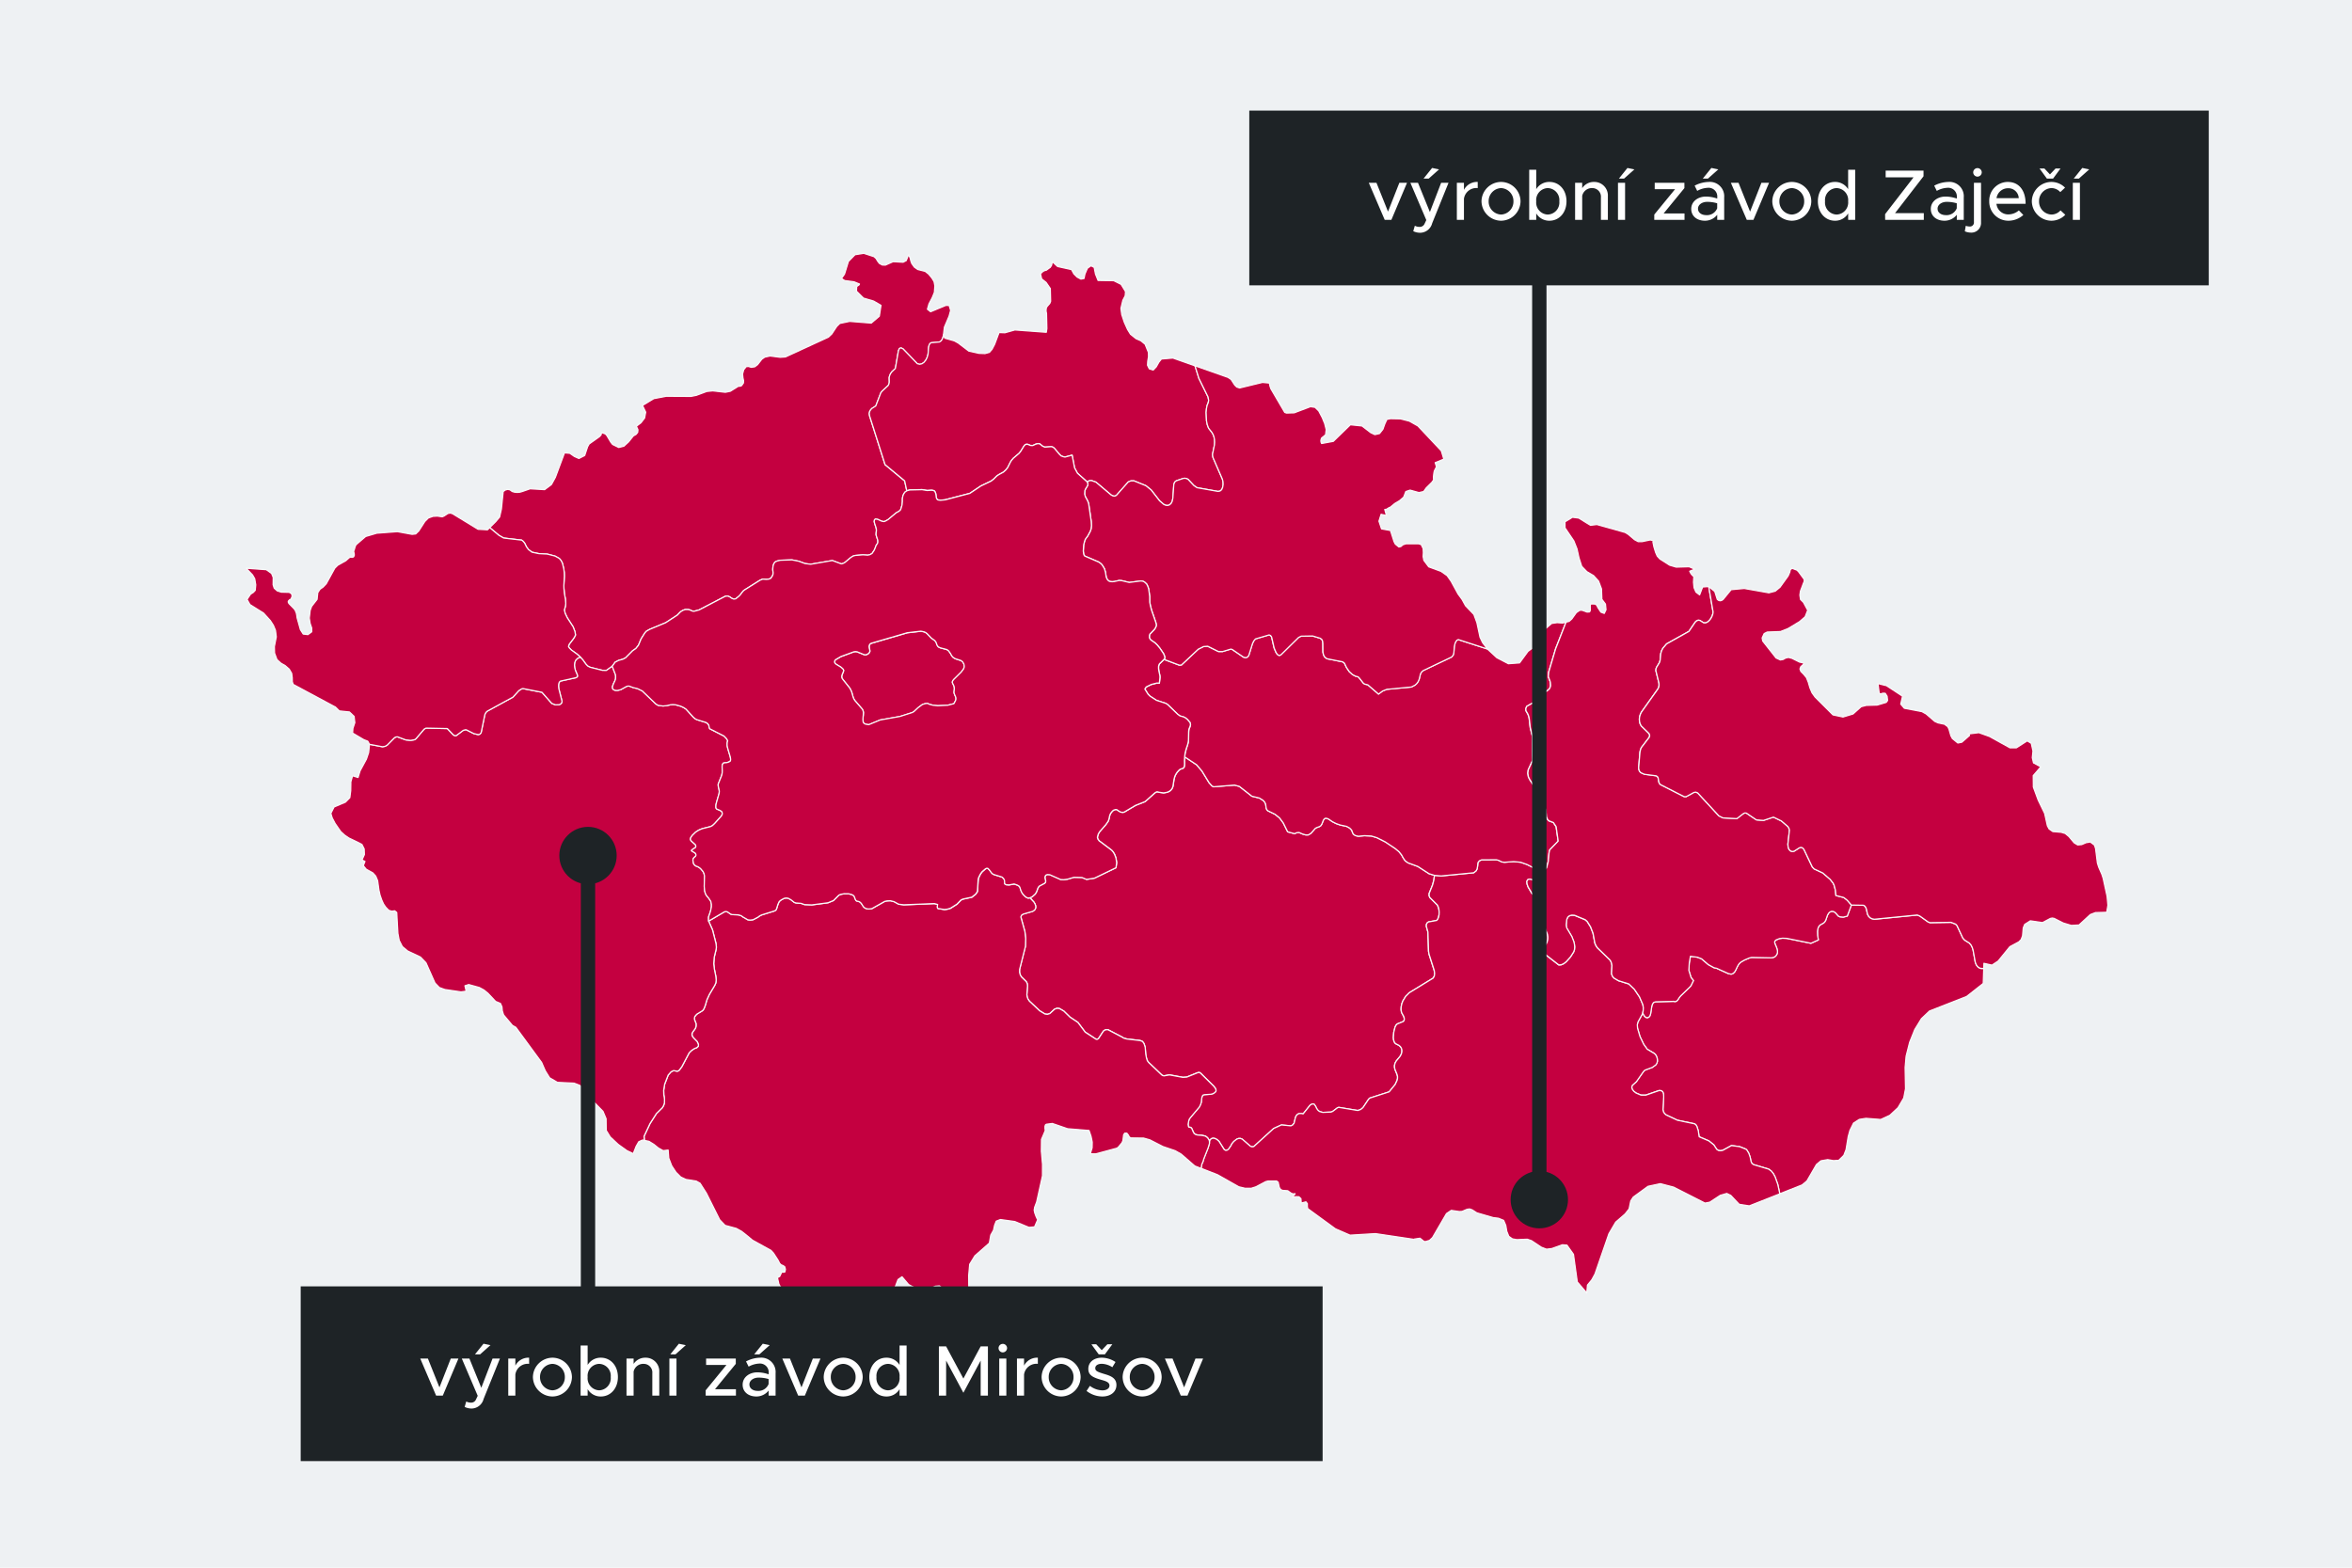
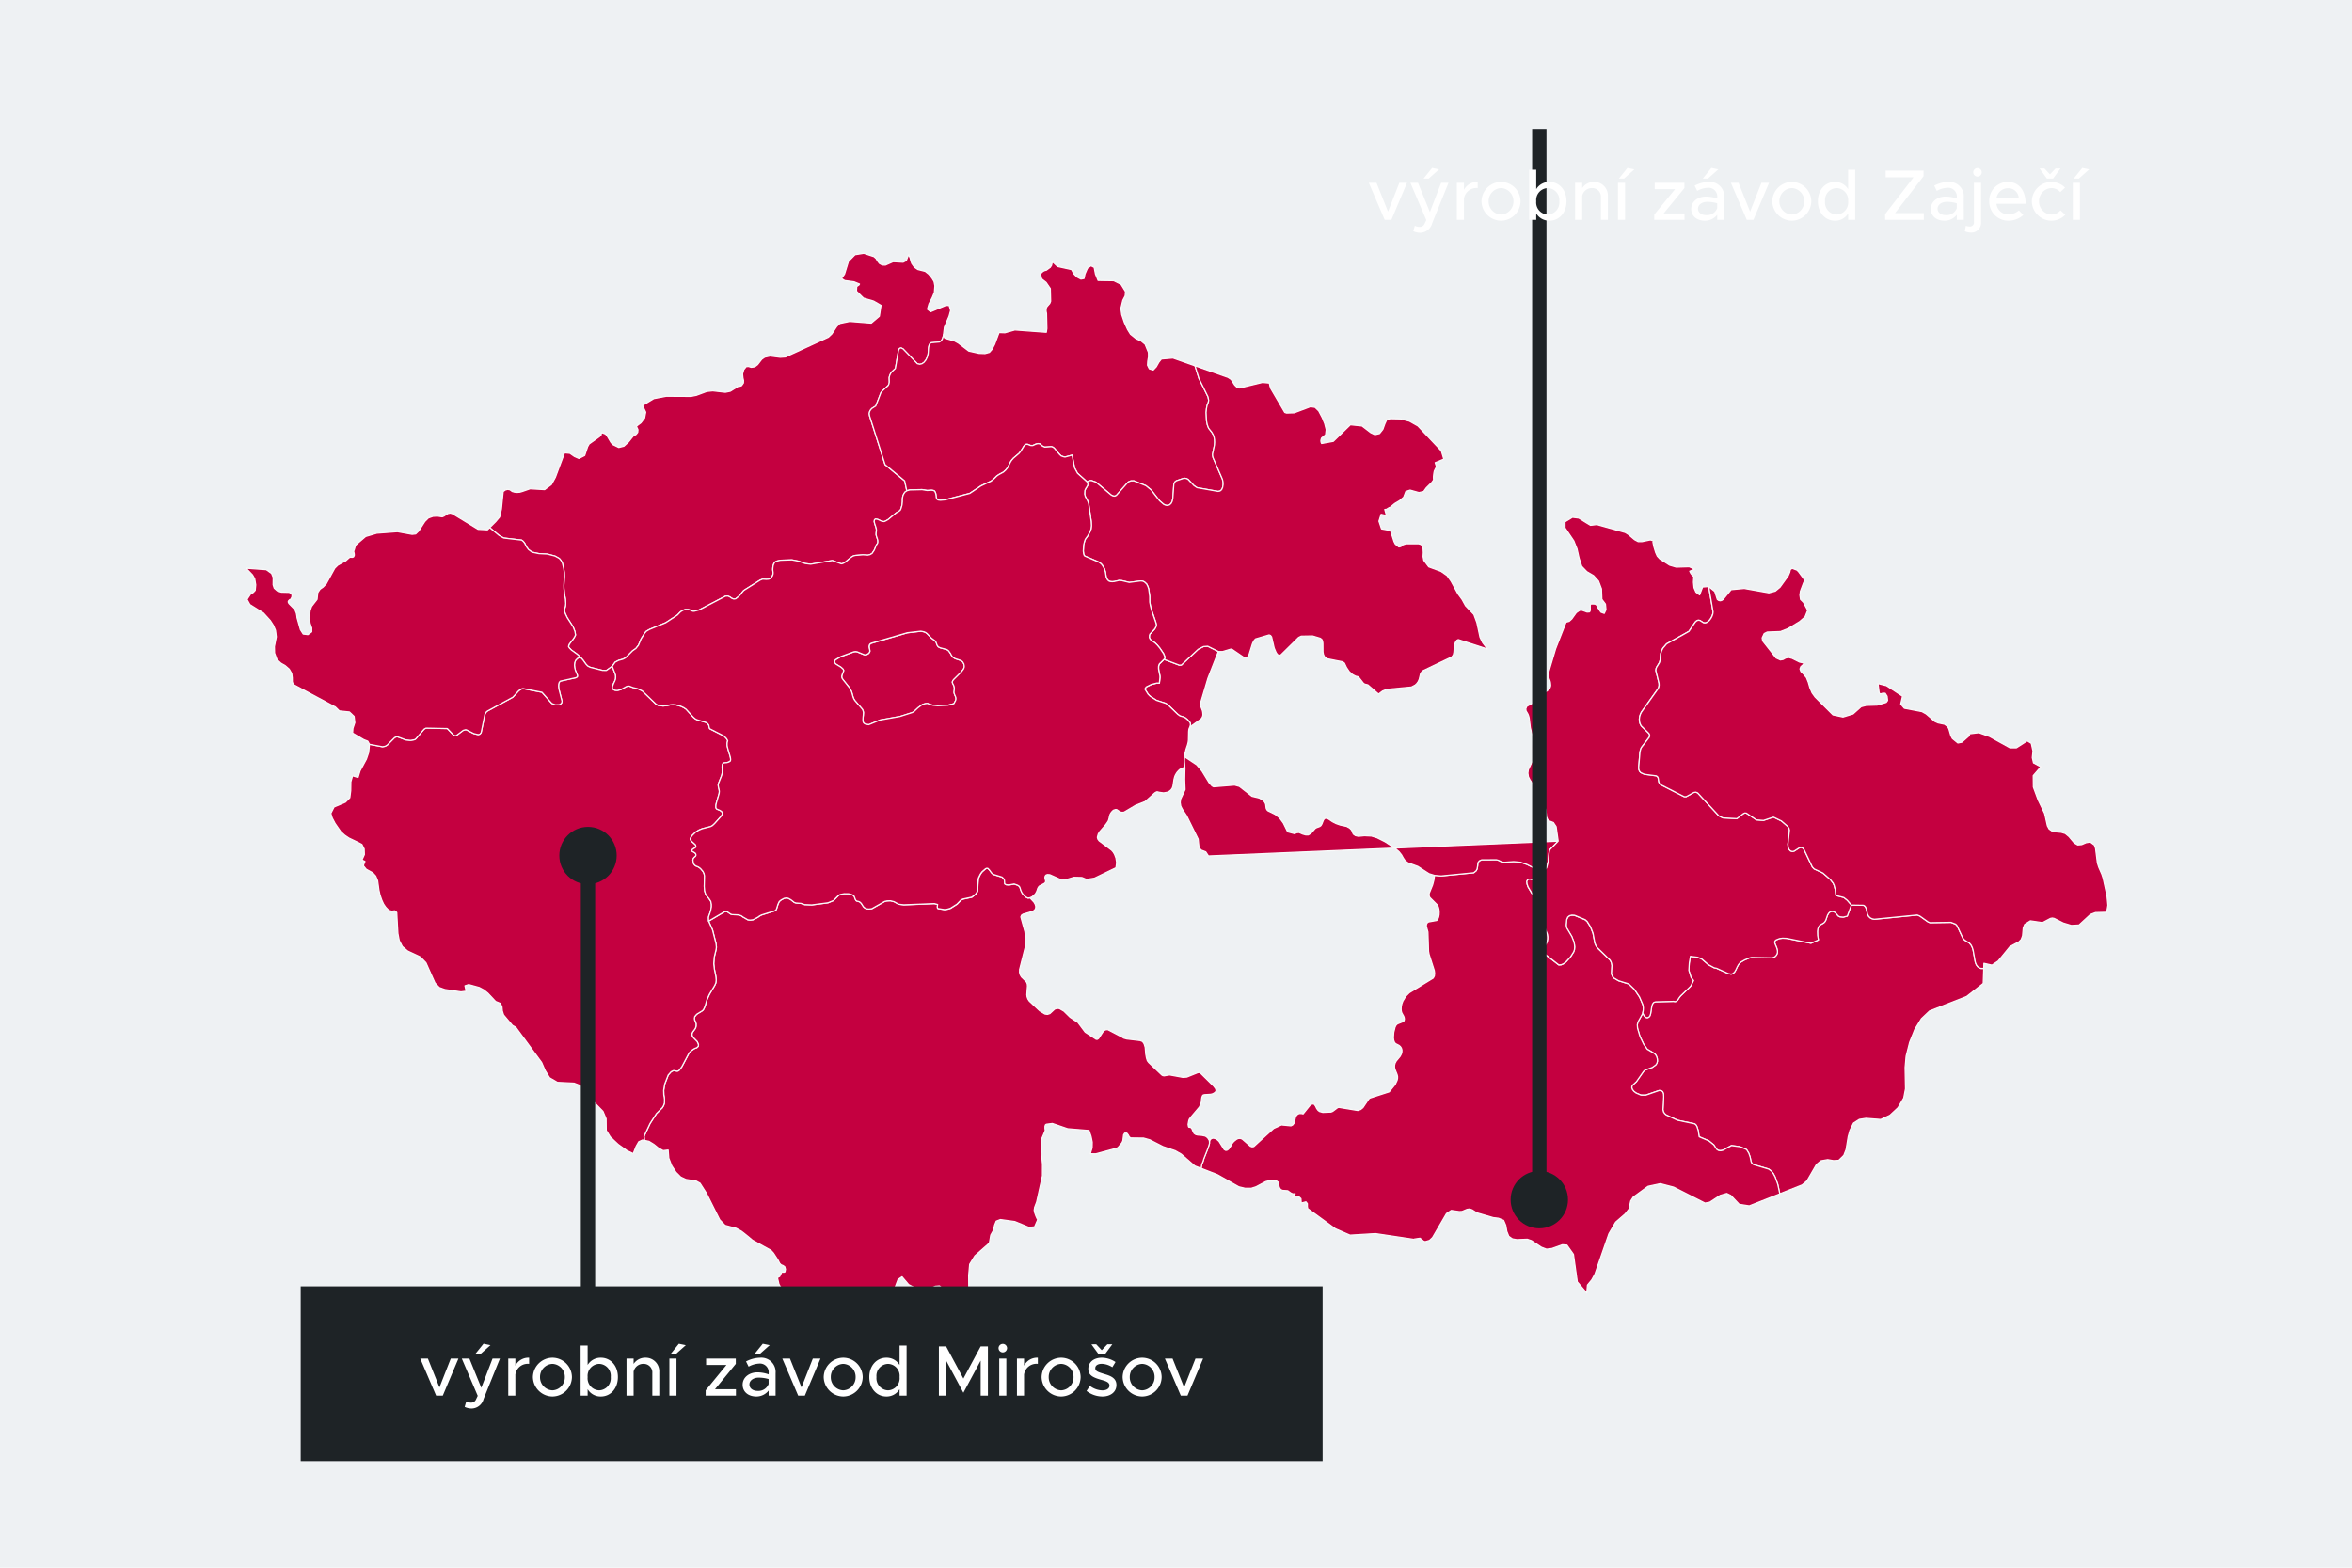
<svg xmlns="http://www.w3.org/2000/svg" width="492" height="328" viewBox="0 0 492 328">
  <g id="Group_2591" data-name="Group 2591" transform="translate(-237 -352)">
    <rect id="Rectangle_406" data-name="Rectangle 406" width="492" height="328" transform="translate(237 352)" fill="#eef1f3" />
    <g id="Group_2587" data-name="Group 2587" transform="translate(74.033 218.267)">
      <path id="Zlín" d="M482.855,292.1l8.981-.89.54.222,1.735,1.235.39.144,4.375-.07.99.379.288.32,1.2,2.576.387.438.99.629.357.413.25.5.172.565.458,2.531.208.534.278.373.319.242.329.137.636.015-.106,3.127-1.358,1.067-2.13,1.673-7.75,3.03-1.7,1.61-1.387,2.261-1.078,2.688-.732,2.892-.208,2.362.01.53.074,3.931L489,329.492l-1.2,2.03-1.7,1.585-1.911.881-3.09-.241-1.393.218-1.208.781-.762,1.533-.357,1.3-.447,2.715-.47,1.2-1.06,1.037-1.1.063-1.214-.208-1.417.245-.929.774-1.988,3.431-1.018.846-4.676,1.846-.427-1.977L462.083,346l-.377-.7-.448-.554-.547-.388-3.121-.929-.37-.267-.175-.388-.18-.909-.286-.817-.377-.632-.218-.218-1.324-.532-1.7-.229-1.83.994-.451.086-.425-.047-.372-.221-.623-.955-1.03-.833-2.04-.867-.182-1.265-.3-.922-.219-.341-.275-.187-3.564-.741-2.369-1.112-.315-.28-.232-.338-.114-.465.152-2.729-.038-.6-.159-.439-.327-.222-.433-.029-2.807.966-1-.013-1.054-.456-.435-.344-.306-.39-.127-.414.1-.414.878-.793,1.492-2.139.28-.271,1.56-.58.719-.515.238-.352.116-.428-.035-.513-.151-.482-.2-.35-.243-.252-1.511-.9-.736-1.03-.782-1.635-.509-1.729-.052-.739.135-.571.947-1.708.056-.194.058.142.255.458.185.214.223.15.256.046.289-.1.242-.281.146-.433.253-1.624.157-.456.259-.316.4-.118,3.752-.092.233.046.187-.014.258-.128.189-.21.276-.434.313-.4,1.968-1.9.2-.249.515-1.064-.5-.624-.464-1.511.09-1.513.238-1.422,1.081.141.359.042.887.334,1.42,1.219,1.217.665.509.1,2.473,1.118.592.117.341-.119.357-.315.286-.49.267-.589.277-.494.24-.3.295-.244.751-.428.993-.412.447-.112,4.1.083.411-.062.351-.144.251-.249.187-.27.116-.366v-.394l-.143-.567-.376-.894-.082-.357.106-.259.215-.183.7-.277.652-.085.876.037,5.06,1.027,1.55-.692-.162-.956-.02-.866.058-.436.124-.4.181-.3.21-.195.714-.4.231-.226.211-.351.37-1.069.238-.4.275-.258.3-.126.306,0,.3.116.29.225.54.628.332.171.711.068.838-.209.863-2.328,2.539.042.23.136.2.242.161.375.239,1.1.227.441.319.323.4.211Z" transform="translate(72.199 33.969)" fill="#c40040" stroke="#f9f9f9" stroke-linecap="round" stroke-linejoin="round" stroke-width="0.25" fill-rule="evenodd" />
-       <path id="Vysočina" d="M376.529,272.1l4.39-.355,1.007.278,2.627,2.059,1.544.368.8.5.309.345.207.408.124.9.14.307.221.221,1.491.729.939.751.788,1.066.907,1.844,1.458.39.413-.209.5-.046.785.34.634.177.537-.007.562-.354.887-1.011.277-.154.643-.234.267-.2.206-.35.276-.718.134-.23.242-.221.348,0,.392.162.807.552.777.393.857.3,1.325.283.643.354.41.417.169.456.187.393.429.308.628.143,1.241-.122,1.482.07,1.164.351,1.7.856,2.164,1.44.75.634.518.648.366.661.4.586.616.441,2.027.741,2.36,1.527,1.125.346-.128.984-.27,1.028-.716,1.771-.01.464.148.386,1.584,1.58.2.43.125.511.048.551-.025.547-.1.5-.165.41-.229.278-1.724.31-.263.2-.158.3-.023.413.334,1.186.129,4.039.115.637,1.085,3.4.071.61-.062.532-.229.431-5.024,3.077-.726.735-.6.983-.213.566-.128.6-.034.549.044.424.1.331.406.745.095.27.037.331-.066.3-.177.19-1.215.486-.278.266-.208.41-.267,1.08-.084,1.11.058.5.142.425.238.324.718.366.3.25.213.319.114.378,0,.424-.121.459-.257.482-.806.974-.242.454-.11.43-.005.411.077.4.463,1.131.1.385,0,.409-.094.424-.4.863-1.257,1.544-4.052,1.307-.235.213-1.191,1.78-.48.392-.6.21-3.972-.655-.257.068-1.025.772-.357.145-1.726.072-.69-.194-.3-.24-.277-.372-.253-.529-.3-.4-.381-.036-.426.235-1.487,1.85-.239-.072-.543-.01-.3.114-.281.246-.224.416-.292,1.233-.283.378-.373.193-2-.193-1.62.741-4.166,3.791-.357.049-.335-.113-1.729-1.506-.4-.146-.391.023-.365.146-.6.478-.4.486-.182.381-.466.689-.3.248-.327.07L378.75,348l-1.087-1.724-.421-.369-.42-.219-.392-.066-.34.089-.263.243-.162.4-.053-.31-.286-.451-.259-.25-.276-.176-.673-.146-.911-.072-.4-.091-.357-.248-.215-.391-.249-.6-.178-.215-.2-.082h-.181l-.108-.039-.077-.222-.047-.359.124-.7.108-.341.244-.349,1.874-2.22.286-.586.125-.429.062-.63.063-.386.134-.352.152-.15.3-.057,1.272-.082.392-.1.295-.156.242-.187.151-.209.01-.237-.108-.314-.366-.486-2.736-2.706-.214-.145-.2-.013-.242.054-2.235.9-.821.059-2.717-.5-.259.012-.964.173-.268-.055-.214-.123-2.735-2.607-.286-.378-.187-.6-.143-.783-.116-1.434-.232-.745-.321-.458-.495-.2-2.8-.328-.655-.182-.241-.16-3.027-1.588-.358-.021-.32.1-.29.207-1.007,1.537-.245.173-.251.011-2.313-1.511-1.519-2.027-1.655-1.105-1.288-1.263-.928-.539-.5-.048-.5.176-.99.918-.514.168-.528-.073-1.092-.666-2.161-2.024-.3-.459-.164-.444-.061-.437.134-1.822-.038-.426-.107-.309-.162-.232-.953-.928-.252-.426-.148-.542.013-.624,1.216-4.807.047-1.629-.154-1.444-.858-3.1.145-.351.332-.226,2.036-.592.4-.3.205-.395,0-.418-.144-.418-.238-.4-.82-.879.464-.2.673-.606.249-.433.161-.411.09-.3.187-.335.161-.175,1.107-.589.161-.19.053-.244-.124-.518-.037-.212.026-.234.1-.2.161-.151.268-.068.476.034,2.268,1.007.634.032.788-.1,1.358-.4,1.673.041.954.4,1.644-.258,4.514-2.181.143-1.075-.152-.972-.294-.774-.295-.485-.325-.37-2.6-1.949-.267-.364-.1-.386.169-.642.277-.49L354,280.027l.482-.69.143-.357.089-.356.072-.388.125-.377.187-.313.244-.3.24-.219.072-.037.392-.124.178.01.134.046.214.166.5.3.313.065.268,0,.205-.055,2.36-1.4,2-.79,2.054-1.832.348-.2.218,0,.313.087.947.134.776-.141.491-.239.33-.3.215-.332.137-.373.22-1.43.092-.374.117-.36.1-.212.178-.312.206-.3.428-.455.187-.129.6-.217.215-.242.08-.45-.018-.942.044-.738,2.494,1.657,1.109,1.312,1.485,2.428.61.679Z" transform="translate(40.299 26.244)" fill="#c40040" stroke="#f9f9f9" stroke-linecap="round" stroke-linejoin="round" stroke-width="0.25" fill-rule="evenodd" />
      <path id="Ústí_nad_Labem" data-name="Ústí nad Labem" d="M335.489,189.2l1.613-.717,2.09.118.655-.341.5-1.266.333.776.125.551.2.549.542.75.714.5,1.554.393.708.558.7.846.44.723.179.893-.107,1.375-.447,1.1-.691,1.313-.315,1.114.661.524,3.185-1.327.7.014.309,1.034-.333,1.213-.976,2.3-.2,1.632-.034.243-.159.532-.152.285-.211.249-.281.176-1.738.151-.237.181-.178.311-.111.47-.108,1.41-.189.684-.291.588-.371.459-.431.3-.473.107-.492-.117-3.007-3.122-.4-.185-.321.1-.219.445-.648,3.759-.729.682-.252.351-.2.406-.118.455.03.962-.078.387-.158.322-1.3,1.214-.242.328-1.054,2.742-.81.511-.266.288-.2.352-.089.415.068.479,3.24,10.211,4.1,3.4.445,2.077-.392.276-.214.322-.17.351-.081.311-.062.414v.554l-.072.737-.2.7-.09.227-.089.18-.366.271-.468.249-1.678,1.4-.5.294-.339.145-.3-.028-.3-.081-.762-.349-.464-.084-.214.178-.055.359.081.364.267.8.09.346.026.354-.062.579-.009.309.071.292.214.642.081.3v.336l-.053.219-.277.416-.1.209-.124.378-.2.453-.456.685-.454.25-.447.1-1.013-.069-1.625.135-.447.131-.482.314-1.244,1.042-.419.205-.295.07-1.878-.7-4.539.778-1.16-.145-1.352-.492-1.41-.278-2.406.079-.7.164-.447.21-.241.386L312,252.1l-.063.5-.011.382.075.574-.018.3-.116.336-.343.531-.445.182-.482.047-.777-.052-.545.219-3.413,2.146-.348.4-.361.494-.33.342-.643.51-.4.065-.438-.163-.375-.279-.464-.2-.491.043-5.489,2.866-1.012.27h-.286l-.24-.079-.357-.177-.358-.093-.634-.009-.491.162-.419.256-.2.168-.539.567-2.464,1.611-3.37,1.4-.672.386-.321.362-.768,1.224-.553,1.331-.554.7-.669.455-1.477,1.485-.571.293-.893.246-.726.376-.6.858-1.224.877-.8-.007-2.589-.652-.528-.266-.366-.393-.628-.872-.535-.6-.671-.613-1.207-.867-.429-.441-.178-.283.1-.362.108-.2.834-1.089.232-.376.2-.4-.125-.734-.383-.985-1.217-1.883-.438-.912-.178-.726.134-.421.108-.444.053-.475-.071-.93-.206-1.15-.1-1.062-.018-.6.106-1.954-.018-.766-.1-.779-.286-1.193-.295-.583-.366-.426-.887-.488-1.625-.419L263,249.565l-1.438-.3-.733-.547-.42-.56-.377-.772-.295-.381-.348-.268-3.762-.439-.982-.561-1.932-1.616,1.256-1.241.816-.967.375-1.65.375-3.69.476-.332.482-.117.476.1.446.337.506.15.536.047.542-.042.524-.145h.006l.012-.009,1.625-.561,3.036.178,1.417-1.062.828-1.5,1.917-5.139,1.119.1.935.656.958.426,1.208-.619.613-1.838.321-.577,2.161-1.538.345-.375.036-.328.161-.113.7.258.31.352.81,1.365.381.478,1.286.633,1.072-.267.976-.891,1-1.252.571-.324.345-.427.054-.549-.333-.727.958-.728.768-1,.226-1.226-.667-1.4,2.357-1.429,2.613-.494,5.173.028,1.11-.221,2.191-.813,1.244-.127,2.643.3,1.036-.211,1.667-1.044.351-.009.333-.118.393-.564.03-.48-.137-.64-.072-.772.244-.885.53-.654.488-.019.559.17.726-.108.589-.443.881-1.13.619-.443,1.125-.245,2.107.273,1.107-.075,8.977-4.132.7-.66,1.053-1.594.625-.618,2.072-.434,4.518.359,1.69-1.439.345-2.275-1.536-.892-2.125-.628-1.47-1.46.054-.959.488-.34.089-.184-1.149-.468-1.946-.255L326.3,192l.643-.931.81-2.635,1.381-1.41,1.833-.291,2.143.7.435.4.3.509.375.5.625.341Z" transform="translate(12.69 0)" fill="#c40040" stroke="#f9f9f9" stroke-linecap="round" stroke-linejoin="round" stroke-width="0.25" fill-rule="evenodd" />
      <path id="South_Moravia" data-name="South Moravia" d="M436.154,284.327l-.232,1.08-.271.67-.311.342-.351.1-1.83-.439-.409.131-.161.353.048.517.218.623.782,1.327,2.458,2.45.137.285,0,.242-.153.189-.648.32-.125.365.03.5.149.6,1.43,3.662.073.5-.005.479-.089.456-.177.432-.272.409-.373.385-.253.4.046.43.281.453,3.132,2.437.492-.023.511-.227.509-.383.929-1.031.671-1.054.171-.5.044-.545-.058-.568-.137-.568-.407-1.043-1.05-1.76-.086-.308-.038-.378.1-1.06.214-.532.371-.31.489-.123.567.029,2.248.935.409.366.7,1.12.514,1.34.387,2.065.195.452.289.475L450,302.99l.192.323.139.381.076.447-.087,1.728.176.492.328.4.959.563,2.154.672,1.172,1.132,1.081,1.611.686,1.6.1.642-.023.5-.063.415-.045.157-.056.194-.947,1.708-.135.571.052.739.509,1.729.782,1.635.736,1.03,1.511.9.243.252.2.35.151.482.035.513-.116.428-.238.352-.719.515-1.56.58-.28.271-1.492,2.139-.878.792-.1.414.127.414.306.39.435.344,1.054.456,1,.013,2.807-.966.433.029.327.222.159.439.038.6-.152,2.729.114.465.232.338.315.28,2.369,1.112,3.564.741.275.187.219.341.3.922.182,1.265,2.04.867,1.03.833.623.955.372.221.425.047.451-.086,1.83-.994,1.7.229,1.324.532.218.218.377.632.286.817.18.909.175.388.37.267,3.121.929.547.388.448.554.377.7.552,1.551.427,1.977-6.39,2.522-2.107-.33-1.762-1.867-.839-.407-1.369.4-1.056.695-1.123.738-1,.19-6.572-3.342-2.768-.724-2.577.552-3.1,2.261-.524.814-.339,1.65-.827,1.053-1.982,1.721-1.417,2.42-2.911,8.417-.661,1.214-.911,1.115-.143,1.655-1.988-2.319-.8-5.773-1.363-1.921-.946-.072-2.214.789-1.107.135-1.06-.4L433.57,361.7l-.881-.3-2.191.09-.917-.162-.756-.533-.417-1.034-.214-1.255-.452-1.052-1.1-.447-1.066-.127-3.441-1-.982-.633-.53-.181-.53.072-1.042.443-.6.027-1.661-.244-1,.669-2.923,5.021-.631.591-.9.266-.322-.1-.762-.623-1.2.181-.065.059-8.054-1.2-5.322.321-3.054-1.327-5.792-4.228-.083-.434v-.606l-.3-.375-.976.253-.06-.922-.429-.393-.649-.027-.726.172.589-.782-.482.032-.429-.194-.631-.461-1.1-.081L381.1,351l-.286-.448-.232-1.077-.333-.253-1.762,0-.5.122-2.048,1.086-.97.308h-1.327l-1.292-.308-4.47-2.53-3.429-1.336,0-.022.143-.829.24-.526.214-.7.878-2.22.277-.917v-.36l.162-.4.263-.243.34-.089.392.066.42.219.421.369,1.087,1.724.337.191.327-.07.3-.248.466-.689.182-.381.4-.486.6-.478.365-.146.391-.023.4.146,1.729,1.506.335.113.357-.049,4.166-3.792,1.62-.741,2,.193.373-.193.283-.378.292-1.233.224-.416.281-.246.3-.114.543.01.239.072,1.487-1.85.426-.235.381.036.3.4.253.529.277.372.3.24.69.194,1.726-.072.357-.145,1.025-.772.257-.068,3.972.655.6-.21.48-.392,1.191-1.78.235-.214,4.052-1.307,1.257-1.544.4-.863.094-.424,0-.409-.1-.385L405,325.814l-.077-.4.005-.411.11-.43.242-.454.806-.974.257-.482.121-.459,0-.424-.114-.378-.213-.319-.3-.25-.718-.366-.238-.324-.142-.425-.058-.5.084-1.11.267-1.08.208-.41.278-.266,1.215-.487.177-.19.066-.3-.037-.331-.095-.27-.406-.745-.1-.331-.044-.424.034-.549.128-.6.213-.566.6-.983.726-.735,5.024-3.077.229-.431.062-.532-.071-.61-1.085-3.4-.115-.637-.129-4.039-.334-1.186.023-.413.158-.3.263-.2,1.724-.31.229-.278.165-.41.1-.5.025-.547-.048-.551-.125-.511-.2-.43-1.584-1.58-.148-.386.01-.464.716-1.771.27-1.028.128-.984,1.387.124,6.828-.666.509-.422.187-.363.108-.581.071-.746.295-.389.5-.209,3.075-.012.437.113.718.349.526.063,1.941-.141,1.438.134,1.348.473,2.887,1.465Z" transform="translate(49.758 31.608)" fill="#c40040" stroke="#f9f9f9" stroke-linecap="round" stroke-linejoin="round" stroke-width="0.25" fill-rule="evenodd" />
      <path id="South_Bohemia" data-name="South Bohemia" d="M353.3,286.849l1.107-.2.7.248.383.248.138.289.178.563.178.4.24.363.295.326.268.239.258.165.268.105.375-.055.82.879.238.4.144.418,0,.418-.205.395-.4.3-2.036.592-.332.226-.145.351.858,3.1.154,1.444-.047,1.629-1.216,4.807-.013.624.148.542.252.426.953.928.162.232.107.309.038.426-.134,1.822.061.437.164.444.3.459,2.161,2.024,1.092.666.528.073.514-.168.99-.918.5-.176.5.048.928.539,1.288,1.263,1.655,1.105,1.519,2.027,2.313,1.511.251-.011.245-.173,1.007-1.537.29-.207.32-.1.358.021,3.027,1.588.24.16.656.182,2.8.328.495.2.321.458.232.745.116,1.434.143.783.187.6.286.378,2.735,2.607.214.123.268.055.964-.173.259-.012,2.717.5.821-.059,2.235-.9.242-.054.2.013.214.145,2.736,2.706.366.486.108.314-.01.237-.151.209-.242.187-.295.156-.392.1-1.272.082-.3.057-.152.15-.134.352-.063.386-.062.63-.125.429-.286.586-1.874,2.22-.244.349-.108.341-.124.7.047.359.077.222.108.039h.181l.2.082.178.215.249.6.215.391.357.248.4.091.911.072.673.146.276.176.259.25.286.451.053.31v.36l-.277.917-.878,2.22-.214.7-.24.526-.143.829,0,.022h0l-1.321-.515-2.845-2.473-1.238-.711-2.56-.866-2.768-1.414-1.286-.367-2.7-.032-.286-.2-.238-.435-.292-.363-.441,0-.232.358-.143,1.179-.191.462-.8.961-.3.19-4.393,1.187-1.143-.023.381-1.251.024-1.192-.244-1.192-.423-1.238-4.482-.367-3.2-1.1-1.262.164-.184.145-.089.295v.408l.054.476-.786,1.85-.024,2.5.238,2.682-.006,2.422-1.22,5.482-.417,1.1-.1.61.113.551.25.691.256.565.125.158-.661,1.531-1.167.108-2.976-1.224-3.006-.415-.869.334-.339.831-.232,1.061-.577,1.025-.292,1.67-3.03,2.67-1.089,1.772-.208,2.354.03,2.664-.292,2.264-.261.262-.894.9-.946-.063-.452-.569-.339-.819-.619-.821-.375-.083-.881.308-.446-.049-.184-.367-.006-.581-.072-.556-.369-.326-.887.072-1.726.833-.863.193-.679-.166-2.3-1.207-1.381-1.63-.839.581-1.292,3.437-.911.938-2.994,1.293-1.161.933-.452.18-.554.063-5.715-2.024-8.161-.918-1.958-.824-.482-.432-.994-1.243-.25-.477-.268-1.189.107-.252.327-.122.387-.815.173-.126.28.054.262-.081.107-.545-.149-.532-.345-.243-.4-.162-.292-.275-.369-.717-.958-1.474-.506-.55-3.875-2.138-1.262-1.052-1.048-.822-1.1-.6-2.316-.623-1.125-1.17-2.78-5.559-1.339-2.094-.81-.452-2.146-.34-1.089-.516-.982-.982-.9-1.367-.613-1.594L282,342.307l-1.048.118-.982-.544-.976-.784-1.012-.621-.95-.2,0-.025-.071-.821,1.253-2.671,1.339-2.09,1.241-1.229.271-.467.167-.52.018-.756-.054-.437-.095-.508-.029-.95.207-1.276.742-1.919.607-.689.535-.255.7.141.25-.05.223-.164.557-.762,1.519-2.879.518-.507.6-.39.468-.17.313-.292.044-.33-.251-.62-.806-.829-.232-.323-.081-.31.035-.341.206-.345.368-.482.178-.328.072-.344v-.488l-.321-.843-.018-.288.071-.344.277-.349.232-.214,1-.6.276-.237.2-.383.233-.621.321-1.111.518-1.137,1.11-1.86.242-.544.071-.594-.071-.754-.313-1.559-.125-1.091.1-1.365.4-1.662.054-.442-.081-.755-.731-2.868-.816-1.826,3.342-1.966.33-.041.271.069.669.467.321.108,1.206.044.384.087.321.119.325.239,1.044.6.482.057.6-.068,1.03-.537.313-.238.437-.225,2.78-.87.187-.147.143-.17.313-1.023.277-.605.375-.312.643-.348.411-.073.44.05.58.317.706.56.339.112,1.071.085.744.261,1.528.058,3.36-.443,1.143-.468,1.039-1.045.242-.166.276-.089.688-.131.923.007.687.178.3.163.187.2.214.58.116.232.125.133.161.064.223.037.277.105.205.144.242.287.115.207.277.406.128.124.143.11.17.09.259.092.438.039.589-.069,2.7-1.52.473-.105.715-.032.768.192.958.532,1.081.142,6.4-.259.7.19-.053.266-.018.248.026.225.1.1,1.369.22.615-.083.625-.183,1.376-.867.842-.872.394-.183,1.865-.4.807-.641.366-.55.143-2.327.035-.275.054-.253.357-.73.24-.358.178-.211.706-.61.277-.1.223.05.315.336.411.564.187.193.3.175,1.7.523.316.27.2.336.035.238.027.574.295.184Z" transform="translate(20.732 32.053)" fill="#c40040" stroke="#f9f9f9" stroke-linecap="round" stroke-linejoin="round" stroke-width="0.25" fill-rule="evenodd" />
      <path id="Prague" d="M328.479,261.7l-1-.1-.812-.218-.17-.1-.116-.051-.152-.019-.386.056-.563.166-.929.69-.848.8-.348.2-2.574.822-4.137.736-2.415.99-.634-.109-.19-.081-.149-.111-.1-.1-.08-.142-.054-.518.037-.6.035-.272.035-.625-.062-.32-.152-.346-1.554-1.8-.143-.209-.125-.233-.124-.31-.3-1.071-.259-.569-.154-.26-1.42-1.781-.178-.267-.063-.2v-.246l.054-.218.08-.228.161-.359.072-.213.026-.209-.09-.178-.152-.17-.33-.292-1.062-.647-.178-.209-.092-.167.011-.14.018-.12.063-.139.133-.148,1.09-.638,2.727-1.005.348-.043.339.043,1.431.587.286.054.33-.082.321-.186.231-.266.081-.223-.027-.274-.09-.32-.053-.348.044-.3.134-.242.241-.172,7.578-2.211,2.842-.33.625.122.366.153.3.218.919.966.715.515.249.34.2.575.249.376.429.209,1.35.359.215.125.214.182.385.555.2.39.205.271.2.182.394.22,1.209.395.33.28.249.432.081.45L334,253.7l-.133.326-.482.64-1.6,1.583-.178.257-.071.181-.009.146.062.173.268.542.062.248.035.295-.08.8.044.229.116.32.125.271.106.29.018.2-.018.226-.071.2-.339.643-1.286.329Z" transform="translate(30.659 19.695)" fill="#c40040" stroke="#f9f9f9" stroke-linecap="round" stroke-linejoin="round" stroke-width="0.25" fill-rule="evenodd" />
      <path id="Plzeň" d="M286.626,252.083l.687,1.8.027.389-.027.482-.17.441-.232.472-.242.644.009.385.214.278.286.12.321.042.288-.015.625-.157,1.169-.654.295-.093.33.01.759.3.949.222,1,.487,2.8,2.705.509.32,1.03.13.8-.077.777-.183.465-.039.571.042,1.085.305.624.289.5.334,1.508,1.666.392.337.325.181,1.92.587.366.236.241.328.054.349.125.405,3.021,1.544.511.543.242.428-.09.314-.035.388.018.379.1.453.562,1.912.063.435-.028.238-.062.159-.143.092-.24.113-.313.1-.557.055-.17.044-.125.132-.125.3-.018.386.036.771-.018.4-.053.346-.062.244-.724,1.822v.249l.035.314.134.53.062.38-.035.449-.571,1.974-.1.452-.018.529.08.231.143.128.563.226.41.239.143.3.009.271-.187.392-1.429,1.6-.445.415-.442.221-1.687.421-.724.3-.652.412-.681.66-.313.422-.152.421.232.368.876.791.075.32-.092.26-.464.272-.348.294.009.119.744.455.143.232.036.219-.1.234-.339.294-.152.23-.054.317.134.685.233.321.288.2.258.087.286.143.385.274.509.6.223.44.108.5-.053,2.2.08.913.143.533.2.408.554.68.392.6.128.619v.518l-.17.863-.249.775-.11.247-.072.309.009.809.816,1.826.731,2.868.081.755-.054.442-.4,1.662-.1,1.365.125,1.091.313,1.559.071.754-.071.594-.242.544-1.11,1.86-.518,1.137-.322,1.111-.233.621-.2.383-.276.237-1,.6-.232.214-.277.349-.071.344.018.288.321.843v.488l-.072.344-.178.328-.368.482-.206.345-.035.341.081.31.232.323.806.829.251.62-.044.33-.313.292-.468.17-.6.39-.518.507-1.519,2.879-.557.762-.223.164-.25.05-.7-.141-.535.255-.607.689-.742,1.919-.207,1.276.029.95.095.508.054.437-.018.756-.167.52-.271.467-1.241,1.229-1.339,2.09-1.253,2.671.071.821,0,.025h0l-.371-.079-.8.367-.548.966-.6,1.527-1.345-.648-1.822-1.31-1.655-1.555-.827-1.347-.036-2.464-.643-1.53-2.447-2.5-1.75-2.349-.7-.609-1.155-.445-3.482-.164-1.631-.955-.917-1.478-.756-1.733-5.393-7.347-.714-.406-.012-.009v0l-1.839-2.193-.262-.821-.077-.853-.321-.721-1-.415-1.619-1.721-.833-.676-.976-.525-2.2-.608-.792.251.256,1.137-1.077.146-3.393-.5-1.143-.415-.911-.946-1.887-4.237-1.161-1.2-2.655-1.253-1.125-.938-.655-1.282L241.79,308l-.167-2.909-.077-1.494-.429-.348-.607.087-.649-.2-.625-.656-.452-.665-.363-.793-.369-1.064-.232-1.042-.268-1.969-.4-.964-.607-.671-1.375-.758-.589-.717.042-.216.274-.7-.458-.225-.149-.119.488-1.089-.042-1.182-.476-.943-.8-.419-1.917-.92-.881-.6-.827-.75-1.19-1.717-.6-1.142-.286-.94.678-1.341,2.381-1.014.917-.931.185-1.466.03-1.872L232.3,275l1.155.355.423-1.38,1.327-2.461.464-1.367.179-1.737,2.726.517.544-.1.428-.244,1.562-1.578.306-.139.319-.015,1.7.633,1.007.108.823-.138.273-.179,1.739-2.044.382-.206,4.472.091,1.257,1.324.216.127.214.046.211-.05,1.434-1.073.457-.126.192.022,1.544.783.93.22.366-.106.248-.315.776-3.784.228-.455.306-.271,5.334-2.911,1.24-1.366.6-.375.266-.057,3.974.779,2.059,2.33.743.292.777-.02.315-.142.218-.234.086-.333-.677-2.659-.048-.522.026-.452.115-.358.223-.235,3.342-.738.254-.243-.041-.331-.4-.939-.139-.55-.056-.559.058-.535.2-.478.383-.389.592-.264.535.6.628.872.366.393.528.266,2.589.652.8.007Z" transform="translate(4.412 21.046)" fill="#c40040" stroke="#f9f9f9" stroke-linecap="round" stroke-linejoin="round" stroke-width="0.25" fill-rule="evenodd" />
-       <path id="Pardubice" d="M442.074,290.5l-1.777,1.845-.134.634L440,294.767l-.348,1.341-.575.6-.625.138-2.887-1.465-1.348-.473-1.438-.134-1.941.141-.526-.063-.718-.349-.437-.113-3.075.012-.5.209-.295.389-.071.746-.108.581-.187.363-.509.422-6.828.666-1.387-.124-1.125-.346-2.36-1.527-2.027-.741-.616-.441-.4-.586-.366-.661-.518-.648-.75-.634-2.164-1.44-1.7-.856-1.164-.351-1.482-.07-1.241.122-.628-.143-.429-.308-.187-.393-.169-.456-.41-.417-.643-.354-1.325-.283-.857-.3-.777-.393-.807-.552-.392-.161-.348,0-.242.221-.134.23-.276.718-.206.35-.267.2-.643.234-.277.154-.887,1.011-.562.354-.537.007-.634-.177-.785-.34-.5.046-.413.209-1.458-.39-.907-1.844-.788-1.066-.939-.751-1.491-.729-.221-.221-.14-.307-.124-.9-.207-.408-.309-.345-.8-.5-1.544-.368-2.627-2.059-1.007-.278-4.39.355-.335-.18-.61-.679-1.485-2.428-1.109-1.312-2.494-1.657.081-.716.232-.922.286-.848.134-.522.065-.49.037-1.789.035-.386.071-.262.152-.321.125-.448-.08-.442-.539-.643-.42-.347-.4-.208-.759-.217-.464-.333-2.1-2.027-.4-.264-1.958-.639-1.349-.875-.419-.426-.661-1.061.28-.436,1.066-.518,1.172-.3.513.023.107-.922.027-.315-.018-.311-.215-1.015-.066-.453v-.472l.066-.3.134-.264.947-.921,3.175,1.2.443-.034,3.508-3.3,1.114-.559.876-.069L371,250.813l.848.011,1.763-.526.3.1,2.342,1.6.444.1.37-.12.28-.353.761-2.44.266-.571.363-.436,2.861-.842.3.125.221.3.533,2.318.4.941.227.333.238.213.242.076.328-.16,3.667-3.613.54-.27,2.4-.042,1.6.48.319.237.17.34.059.482.015,1.824.12.576.261.481.454.339,3.311.663.348.266.428.905.572.849.683.628.653.345.5.118.221.19.911,1.156.272.191.664.159,2.232,1.931.837-.63.893-.362,5.147-.484.79-.416.342-.323.286-.407.215-.494.268-1.126.242-.393.329-.283,5.958-2.843.337-.431.123-.557.087-1.221.118-.532.173-.437.234-.311.3-.153,6.1,1.971,1.982,1.834,2.417,1.257,2.339-.172,1.774-2.427,1.28-.929.7-1,.625-1.217,1.036-1.571,1.292-1.111,1.143-.167,1.155.079.7-.179h0l-2.182,5.577-1.446,4.876-.081.941.367.969.071.317.044.6-.089.353-.161.319-.259.248-1.77,1.27-1.178,1.271-.349.236-.214.083-.985.57-.189.481.037.426.4.69.161.411.108.44.233,2,.428,1.71.054.542-.054,2.412.081,2.148-.931,2.008-.09.7.119.754.33.65.92,1.391,2.387,4.856.152,1.5.214.5.295.318.929.354.572.865Z" transform="translate(46.832 19.227)" fill="#c40040" stroke="#f9f9f9" stroke-linecap="round" stroke-linejoin="round" stroke-width="0.25" fill-rule="evenodd" />
+       <path id="Pardubice" d="M442.074,290.5l-1.777,1.845-.134.634L440,294.767l-.348,1.341-.575.6-.625.138-2.887-1.465-1.348-.473-1.438-.134-1.941.141-.526-.063-.718-.349-.437-.113-3.075.012-.5.209-.295.389-.071.746-.108.581-.187.363-.509.422-6.828.666-1.387-.124-1.125-.346-2.36-1.527-2.027-.741-.616-.441-.4-.586-.366-.661-.518-.648-.75-.634-2.164-1.44-1.7-.856-1.164-.351-1.482-.07-1.241.122-.628-.143-.429-.308-.187-.393-.169-.456-.41-.417-.643-.354-1.325-.283-.857-.3-.777-.393-.807-.552-.392-.161-.348,0-.242.221-.134.23-.276.718-.206.35-.267.2-.643.234-.277.154-.887,1.011-.562.354-.537.007-.634-.177-.785-.34-.5.046-.413.209-1.458-.39-.907-1.844-.788-1.066-.939-.751-1.491-.729-.221-.221-.14-.307-.124-.9-.207-.408-.309-.345-.8-.5-1.544-.368-2.627-2.059-1.007-.278-4.39.355-.335-.18-.61-.679-1.485-2.428-1.109-1.312-2.494-1.657.081-.716.232-.922.286-.848.134-.522.065-.49.037-1.789.035-.386.071-.262.152-.321.125-.448-.08-.442-.539-.643-.42-.347-.4-.208-.759-.217-.464-.333-2.1-2.027-.4-.264-1.958-.639-1.349-.875-.419-.426-.661-1.061.28-.436,1.066-.518,1.172-.3.513.023.107-.922.027-.315-.018-.311-.215-1.015-.066-.453v-.472l.066-.3.134-.264.947-.921,3.175,1.2.443-.034,3.508-3.3,1.114-.559.876-.069L371,250.813h0l-2.182,5.577-1.446,4.876-.081.941.367.969.071.317.044.6-.089.353-.161.319-.259.248-1.77,1.27-1.178,1.271-.349.236-.214.083-.985.57-.189.481.037.426.4.69.161.411.108.44.233,2,.428,1.71.054.542-.054,2.412.081,2.148-.931,2.008-.09.7.119.754.33.65.92,1.391,2.387,4.856.152,1.5.214.5.295.318.929.354.572.865Z" transform="translate(46.832 19.227)" fill="#c40040" stroke="#f9f9f9" stroke-linecap="round" stroke-linejoin="round" stroke-width="0.25" fill-rule="evenodd" />
      <path id="Olomouc" d="M428.149,229.363l.852.512,1.333-.159,5.917,1.663.631.388,1.339,1.13.738.392.792.009,1.756-.364.673.205-.125.252.2.98.357,1.166.345.784.565.616,2.03,1.287,1.369.4,2.7-.079,1.19.508-1.06.429.161.34.2.3.238.261.262.228-.071,1.174.113,1.141.4.927.768.582.625-1.648,1.274-.1.909,5.319-.057.419-.162.467-.247.467-.316.419-.366.324-.4.182-.415-.008-.8-.505-.351-.045-.319.128-.295.262-1.325,1.951-4.667,2.609-.762.887-.282.546-.186.625-.123,1.367-.141.486-.585.953-.132.32-.039.406.654,2.648.02.428-.071.4-.189.387-3.428,4.82-.223.454-.149.485-.063.5.028.5.124.485.233.454,1.612,1.581.134.254.025.27-.1.3-1.654,2.168-.171.443-.11.5-.271,3.251.051.4.14.34.257.283.749.341,2.491.33.251.169.134.239.159.906.124.286.235.239,4.928,2.51.405.013,1.62-.889.405-.065.4.155,4.429,4.8.848.427,2.919.161,1.339-1.042.31-.143.334.021L463.7,291.5l1.473.115,2.088-.693,1.662.8,1.336,1.151.257.4.094.388-.327,2.937.053.584.171.481.319.337.4.122.377-.08,1.053-.68.331-.112.327.075.324.341,1.762,3.7.382.4,1.815.848,1.539,1.338.619.79.214.474.257.983.108,1.124,1.641.421.735.577.863,1-.863,2.328-.838.209-.711-.068-.332-.171-.54-.628-.29-.225-.3-.116-.306,0-.3.126-.275.258-.238.4-.37,1.069-.211.351-.231.226-.714.4-.21.195-.181.3-.124.4-.058.436.02.866.162.956-1.55.692-5.06-1.027-.876-.037-.652.085-.7.277-.215.183-.106.259.082.357.376.894.143.567v.394l-.116.366-.187.27-.251.249-.351.144-.411.062-4.1-.083-.447.112-.993.412-.751.428-.295.244-.24.3-.277.494-.267.589-.286.49-.357.315-.341.119-.592-.117-2.473-1.118-.509-.1-1.217-.665-1.42-1.219-.887-.334-.359-.042-1.081-.141-.238,1.422-.09,1.513.464,1.511.5.624-.515,1.064-.2.249-1.968,1.9-.313.4-.276.434-.189.21-.258.128-.187.014-.233-.046-3.752.092-.4.118-.259.316-.157.456-.253,1.624-.146.433-.242.281-.289.1-.256-.046-.223-.15-.185-.214-.255-.458-.058-.142.045-.157.063-.415.023-.5-.1-.642-.686-1.6-1.081-1.611-1.172-1.132-2.154-.672-.959-.563-.328-.4-.176-.492.087-1.728-.076-.447-.139-.381-.192-.323-2.675-2.61-.289-.475-.195-.452-.387-2.065-.514-1.34-.7-1.12-.409-.366-2.248-.935-.567-.029-.489.123-.371.31-.214.532-.1,1.06.038.378.086.308,1.05,1.76.407,1.043.137.568.058.568-.044.545-.171.5-.671,1.054-.929,1.031-.509.383-.511.227-.492.023-3.132-2.437-.281-.453-.046-.43.253-.4.373-.385.272-.409.177-.432.089-.455.005-.479-.073-.5-1.43-3.662-.149-.6-.03-.5.125-.365.648-.32.153-.189,0-.242-.137-.285-2.458-2.45-.782-1.327-.218-.623-.048-.517.161-.353.409-.131,1.83.439.351-.1.311-.342.271-.67.232-1.08.575-.6.348-1.341.161-1.783.134-.634,1.777-1.845-.428-3.023-.572-.865-.929-.354-.295-.318-.214-.5-.152-1.5-2.387-4.856-.92-1.39-.33-.65-.119-.754.09-.7.931-2.008-.081-2.148.054-2.412-.054-.542-.428-1.71-.233-2-.108-.44-.161-.411-.4-.69-.037-.426.189-.481.985-.57.214-.083.349-.236,1.178-1.271,1.77-1.27.259-.248.161-.319.089-.353-.044-.605-.071-.317-.367-.969.081-.941,1.446-4.876,2.182-5.577.645-.165.542-.484.958-1.335.69-.479.506-.019,1.065.381.518-.037.143-.33-.012-1.089.161-.247.845.014.345.237.268.544.613.921.7.265.369-.767-.113-1.186-.75-1-.083-2.188-.607-1.616-1.048-1.155-1.4-.825-1.078-1.114-.565-1.748-.429-1.922-.655-1.652-1.845-2.731-.006-1.261,1.566-.953,1.315.168Z" transform="translate(66.679 13.762)" fill="#c40040" stroke="#f9f9f9" stroke-linecap="round" stroke-linejoin="round" stroke-width="0.25" fill-rule="evenodd" />
      <path id="Moravia-Silesia" d="M462.835,255.4l.583-.107.488-.283.613-.144.756.2,1.565.78.81.172.024.088.012.084-.012.07-.024.065-.536.459-.184.492.179.515.542.543.637.765.393.992L469,261.2l.452,1.07.649.9,3.732,3.722,2.1.444,2.1-.639,1.7-1.518,1.048-.273,2.31-.069,1.875-.56.292-.394-.1-.894-.4-.621-.494-.014-.458.144-.3-.13-.256-2.03.958.24.816.2,3.363,2.205-.375,1.653.75.87,3.679.7.875.486,1.816,1.569.679.305,1.351.282.685.509.244.49.4,1.387.321.606,1.143.938.833-.166,1.613-1.41-.065-.153-.077-.1-.1-.051h-.125l2.321-.287,2.226.8,4.28,2.371,1.339,0,2.268-1.456.851.518.357,1.622-.143,1.372.25,1.094,1.53.826-1.583,1.842.024,2.394,1,2.711,1.357,2.8.577,2.592.363.667.768.538,1.774.156.822.249.75.616,1.131,1.339.726.437.839-.069.9-.391.9-.156.863.644.238.694.387,3.061.268.854.679,1.552.256.8.827,3.786.167,1.835-.244,1.481-2.357.064-1.077.412-2.363,2.181-1.613.092L522,310.431l-1.887-.953-.4-.083-.4.083-1.643.871-2.548-.371-1.185.751-.3.728-.143,1.649-.292.778-.476.485-1.893,1.021-2.452,3.01-1.292.851-1.679-.38-.036,1.073-.636-.015-.329-.137-.319-.242-.278-.373-.208-.534-.458-2.531-.172-.565-.25-.5-.357-.413-.99-.629-.387-.438-1.2-2.576-.288-.32-.99-.379-4.375.07-.39-.144-1.735-1.235-.54-.222-8.981.89-.485-.1-.4-.211-.319-.323-.227-.441-.239-1.1-.161-.375-.2-.242-.23-.136-2.539-.042-.863-1-.735-.577-1.641-.421-.108-1.124-.257-.983-.214-.474-.619-.79-1.539-1.338-1.815-.848-.382-.4-1.762-3.7-.324-.341-.327-.075-.331.112-1.053.68-.377.08-.4-.122-.319-.337-.171-.481-.053-.584.327-2.937-.094-.388-.257-.4-1.336-1.151-1.662-.8-2.088.693-1.473-.115-2.106-1.423-.334-.021-.31.143-1.339,1.042-2.919-.161-.848-.427-4.429-4.8-.4-.155-.405.065-1.62.889-.405-.013-4.928-2.51-.235-.239-.124-.286-.159-.906-.134-.239-.251-.169-2.491-.33-.749-.341-.257-.283-.14-.34-.051-.4.271-3.251.11-.5.171-.443,1.654-2.168.1-.3-.025-.27-.134-.254-1.612-1.581-.233-.454-.124-.485-.028-.5.063-.5.149-.485.223-.454,3.428-4.82.189-.387.071-.4-.02-.428-.654-2.648.039-.406.132-.32.585-.953.141-.486.123-1.367.186-.625.282-.546.762-.887,4.667-2.609,1.325-1.951.295-.262.319-.128.351.045.8.505.415.008.4-.182.366-.324.316-.419.247-.467.162-.467.057-.419-.909-5.319,1.256,1.02.536,1.676.292.2.309.07.3-.065.3-.2,1.69-2.057,2.744-.251,5.149.913,1.333-.349.988-.81,1.708-2.371.321-.736.149-.615.375-.242.976.364.321.3,1.06,1.435.143.2.03.242-.042.27-.131.284L467.026,241l-.113.824.131.908.607.605.9,1.665-.542,1.363-1.167,1.014-2.452,1.473-1.536.6-2.78.107-.631.321-.423.906.119.655,2.8,3.552Z" transform="translate(72.561 16.414)" fill="#c40040" stroke="#f9f9f9" stroke-linecap="round" stroke-linejoin="round" stroke-width="0.25" fill-rule="evenodd" />
      <path id="Liberec" d="M356.616,191.692l.649-.132.191-.931v-.009l.518-1.2.744-.525.673.341.268,1.39.542,1.343,3.28.052,1.536.766.923,1.5-.06.883-.5.959-.4,1.681.173,1.3.536,1.609.679,1.509.613.99,1.149.924,1.042.462.875.726.691,1.71.018.885-.161.914-.048.866.369.753.719.228.1.031.637-.673.548-.97.536-.669,2.4-.2,4.628,1.626.815,2.621,1.913,3.887.133.717-.1.514-.212.5-.147.693-.075.82.082,1.768.168.819.259.691.71.914.262.465.175.5.1.533.025.548-.035.552-.4,1.936.018.359.073.348,1.974,4.548.122.528.023.56-.094.607-.22.5-.327.268-.417.085-4.412-.782-.654-.445-1.206-1.292-.326-.171-.332-.06-.341.028-1.484.51-.321.26-.181.484-.2,2.885-.132.641-.249.483-.343.288-.376.114-.4-.045-.419-.189-.861-.742-1.762-2.27-1.1-.891-2.511-1.019-.619.006-.562.233-2.492,2.817-.335.148-.359-.042-.391-.2-3.184-2.689-.92-.325-.328.008-.247.072-.172.1-.133.123L355.89,232.3l-.607-1.12-.509-2.661-1.491.4-.387-.085-.428-.16-.349-.333-1.1-1.308-.3-.206-.295-.085-1.378.1-.473-.225-.553-.465-.4-.061-.42.108-.654.3-.473-.014-.562-.234-.33-.019-.277.132-.214.262-.671,1.09-.333.415-1.187,1.008-.367.415-.232.354-.608,1.213-.411.511-.482.431-.958.52-.438.3-.678.674-.509.388-2.11,1-2.334,1.563-5.165,1.349-1,.086-.5-.068-.161-.116-.134-.211-.072-.258-.027-.292-.035-.26-.044-.22-.108-.264-.116-.222-.258-.131-.4-.061-.883.061-1.092-.178-2.566.062-.625.182-.445-2.077-4.1-3.4-3.24-10.211-.068-.479.089-.415.2-.352.266-.288.81-.511,1.054-2.742.242-.328,1.3-1.214.158-.322.078-.387-.03-.962.118-.455.2-.406.252-.351.729-.682.648-3.759.219-.445.321-.1.4.185,3.007,3.122.492.117.473-.107.431-.3.371-.459.291-.588.189-.684.108-1.41.111-.47.178-.311.237-.181,1.738-.151.281-.176.211-.249.152-.285.159-.532.034-.243.28.684,2,.566.821.457,2.2,1.677,2.137.48,1.25.047.929-.254.559-.645.548-1.055.911-2.446,1.226.042,2.083-.585,6.578.486.119-.787-.072-3.17-.065-.26-.036-.349.053-.51.161-.311.565-.642.179-.463-.066-2.655-.875-1.281-.934-.742-.244-1.035h.006l.262-.312.292-.241.327-.156.327-.071.833-.61.268-.421.161-.755,1.1,1.01,2.917.643.488.9.678.671Z" transform="translate(32.464 0.441)" fill="#c40040" stroke="#f9f9f9" stroke-linecap="round" stroke-linejoin="round" stroke-width="0.25" fill-rule="evenodd" />
      <path id="Karlovy_Vary" data-name="Karlovy Vary" d="M264.941,231.046l.464-.459h0l1.932,1.616.982.561,3.762.439.348.268.295.381.377.772.42.56.733.547,1.438.3,1.753.089,1.625.419.887.488.366.426.295.583.286,1.193.1.779.018.766-.106,1.954.018.6.1,1.062.206,1.15.071.93-.053.475-.108.444-.134.421.178.726.438.912,1.217,1.883.383.985.125.734-.2.4-.232.376-.834,1.089-.108.2-.1.362.178.283.429.441,1.207.867.671.613-.592.265-.383.389-.2.478-.058.536.056.559.139.55.4.939.041.331-.254.243-3.342.738-.223.235-.115.358-.026.452.048.522.677,2.659-.086.333-.218.234-.315.142-.777.02-.743-.292-2.059-2.33-3.974-.779-.266.057-.6.375-1.24,1.366-5.334,2.911-.306.271-.228.455-.776,3.784-.248.315L263,273.9l-.93-.22-1.544-.783-.192-.021-.457.126-1.434,1.073-.211.05-.214-.046-.216-.127-1.257-1.324-4.472-.091-.382.206-1.739,2.044-.273.179-.823.138L247.844,275l-1.7-.633-.319.015-.306.139-1.562,1.578-.428.244-.544.1-2.726-.517-.357-.647-.821-.319-2.357-1.387.065-.971.4-1.207-.149-1.309-.97-.926-2.119-.222-.881-.87h-.06l-8.715-4.678-.184-.57L224.1,262l-.119-.918-.512-.886-.833-.724-.923-.534-.816-.747-.5-1.36-.036-1.346.4-2.043-.167-1.352-.441-1.069-.649-1-1.411-1.553-2.845-1.782-.6-1.07.72-1.089.6-.391.387-.419.107-1.155-.214-1.286-.464-.8-1.327-1.389,1.452.108,2.763.2,1.107.788.339.834-.018,1.546.226.7.643.568.839.261,1.655.042.411.228.19.326-.03.414-.256.507-.089.014-.077.028-.077.051-.072.065-.155.172-.054.182.06.2.149.21,1.006,1.019.25.34.238.586.1.525.059.465.69,2.478.583.911.982.125.8-.585v-.8l-.333-.962-.173-1.116.179-1.6.309-.847,1.137-1.461.155-1.429.47-.7.643-.452.655-.689,1.786-3.257.619-.615,1.691-.951L236,236.9l.208-.121.518.019.232-.126.125-.331-.036-.355-.077-.3-.012-.187.155-.406.119-.457.2-.448.429-.373,1.6-1.372,2.322-.686,4.31-.322,3.078.56.75-.084.643-.621,1.274-1.98.738-.734.94-.341.923-.056,1.03.145.357-.14.81-.538.518-.107.482.145,5.334,3.256Z" transform="translate(0 13.535)" fill="#c40040" stroke="#f9f9f9" stroke-linecap="round" stroke-linejoin="round" stroke-width="0.25" fill-rule="evenodd" />
      <path id="Hradec_Králové" data-name="Hradec Králové" d="M378.654,209.042l4.786-1.162,1.429.136.125.621.185.555,2.911,4.967.369.132,1.6-.047,3.411-1.287.952.136.774.752.75,1.428.5,1.23.315,1.253-.131,1.079-.827.676-.113.3-.048.291.042.286.119.272,2.447-.45,3.571-3.467,2.429.249,1.822,1.4.875.413.97-.225.7-.887.417-1.159.423-.911.744-.16,2.089.042,1.881.484,1.768,1,4.905,5.211.524,1.729-1.81.745.22.684v.3l-.161.253-.25.525-.089.459-.077.7.006.534.161-.052-.494.693-1.185,1.175-.542.763-.988.22-1.845-.515-.9.295-.446,1.17-.863.744-1.012.6-.887.743-.315.126-.53.337-.351.033.28,1,.107.276-1.149-.262-.452,1.435.542,1.616,1.869.332.744,2.329.274.523.738.6.423-.093.411-.359.673-.219h2.625l.548.173.4.84.042.84-.048.821.149.788,1.024,1.366,2.566.942,1.28.9.827,1.169,1.464,2.673.833,1.136.732,1.326,1.744,1.823.625,1.7.655,3.067.542,1.124,1.012,1.328-6.1-1.971-.3.153-.234.311-.173.437-.118.532-.087,1.221-.123.557-.337.431-5.958,2.843-.329.283-.242.393-.268,1.126-.215.494-.286.407-.342.323-.79.416-5.147.484-.893.363-.837.63-2.232-1.931-.664-.159-.272-.191-.911-1.156-.221-.19-.5-.118-.653-.345-.683-.628-.572-.849-.428-.905-.348-.266-3.311-.663-.454-.339-.261-.481-.12-.576-.015-1.824-.059-.482-.17-.34-.319-.237-1.6-.48-2.4.042-.54.27-3.667,3.613-.328.16-.242-.076-.238-.213-.227-.333-.4-.941-.533-2.318-.221-.3-.3-.125-2.861.842-.363.436-.266.571-.761,2.44-.28.353-.37.12-.444-.1-2.342-1.6-.3-.1-1.763.526-.848-.011-2.248-1.113-.876.069-1.114.559-3.508,3.3-.443.034-3.175-1.2.169-.253-.035-.371-.224-.561L362,263.514l-.554-.67-.44-.437-.92-.641-.161-.208-.142-.283.018-.465.089-.269.938-.976.242-.358.071-.177.071-.2.037-.223-.116-.5-.885-2.557-.249-.958-.134-.74-.009-1.219-.214-1.541-.17-.51-.259-.524-.473-.434-.387-.165-.419-.03-2.358.307L354,249.352l-.526-.042-1.063.238-.4.033-.419-.04-.331-.129-.311-.345-.2-.479-.161-1.034-.214-.712-.491-.8-.357-.346-.358-.237-2.851-1.231-.152-.112-.124-.336-.081-.6.081-1.329.187-.726.152-.437.5-.681.491-.906.2-.509.09-.742-.046-.886-.526-3.652-.117-.391-.187-.419-.392-.715-.152-.54.035-.716.2-.471.046-.047.187-.288.178-.32.018-.337-.116-.346.133-.123.172-.1.247-.072.328-.008.92.325,3.184,2.689.391.2.359.042.335-.148,2.492-2.817.562-.233.619-.006,2.511,1.019,1.1.891,1.762,2.27.861.742.419.189.4.045.376-.114.343-.288.249-.483.132-.641.2-2.885.181-.484.321-.26,1.484-.51.341-.028.332.06.326.171,1.206,1.292.654.445,4.412.782.417-.085.327-.268.22-.5.094-.607-.023-.56-.122-.528-1.974-4.548-.073-.348-.018-.359.4-1.936.035-.552-.025-.548-.1-.533-.175-.5-.262-.465-.71-.914-.259-.691-.168-.819-.082-1.768.075-.82.147-.693.212-.5.1-.514-.133-.717-1.913-3.887-.815-2.621,6.9,2.422.655.438.762,1.171.423.414Z" transform="translate(43.623 5.863)" fill="#c40040" stroke="#f9f9f9" stroke-linecap="round" stroke-linejoin="round" stroke-width="0.25" fill-rule="evenodd" />
      <path id="Central_Bohemia" data-name="Central Bohemia" d="M324.907,260.83l-.285-.055-1.432-.587-.34-.043-.348.043-2.727,1.005-1.089.639-.133.148-.063.139-.019.121-.011.14.092.166.178.209,1.061.647.33.292.152.169.091.178-.027.209-.072.213-.161.36-.08.228-.055.217v.245l.064.205.178.266,1.42,1.782.154.26.26.57.3,1.071.124.309.125.234.143.208,1.554,1.8.152.348.063.32-.036.625-.035.272-.037.6.055.518.08.142.1.1.149.111.19.081.634.109,2.414-.991,4.136-.736,2.574-.82.348-.2.848-.8.93-.69.562-.166.386-.056.152.019.117.052.169.1.812.217,1,.1,2.094-.1,1.285-.329.34-.642.071-.2.017-.226-.017-.2-.107-.29-.125-.27-.116-.321-.045-.229.08-.8-.035-.294-.063-.249-.268-.542-.063-.173.009-.145.071-.182.178-.257,1.6-1.582.482-.641.133-.325.028-.285-.081-.45-.249-.431-.33-.281-1.209-.394-.393-.22-.2-.182-.205-.27-.2-.39-.385-.554-.213-.182-.216-.125-1.35-.36-.429-.209-.249-.376-.2-.575-.25-.341-.715-.515-.918-.966-.3-.218-.365-.153-.626-.121-2.842.33-7.578,2.211-.241.172-.135.242-.044.3.053.348.091.32.027.276-.081.222-.232.266-.322.185Zm37.526-43.458,1.378-.1.294.085.3.206,1.1,1.308.349.333.427.158.388.085,1.492-.4.509,2.66.607,1.121,2.047,1.843.117.346-.019.338-.178.32-.186.288-.045.047-.2.471-.035.715.152.541.392.715.188.418.116.39.527,3.653.045.886-.091.742-.2.509-.491.907-.5.681-.152.437-.188.726-.08,1.329.08.6.125.337.152.112,2.851,1.232.357.236.357.346.491.8.214.711.16,1.035.2.479.31.344.332.129.419.04.4-.033,1.063-.237.527.041,1.574.377,2.357-.306.419.029.386.165.474.434.26.523.169.51.213,1.541.009,1.22.134.739.249.959.884,2.557.117.5-.037.224-.071.2-.071.177-.242.358-.938.976-.088.268-.019.466.142.282.16.209.92.641.441.437.554.671.758,1.131.225.562.035.37-.169.253-.947.922-.134.264-.065.3v.473l.065.453.216,1.015.017.31-.027.316-.108.923-.511-.023-1.172.3-1.065.518-.281.435.662,1.061.418.426,1.349.875,1.958.639.4.264,2.1,2.028.463.333.76.217.4.208.419.348.539.643.08.441-.125.449-.152.322-.071.261-.036.386-.036,1.789-.065.49-.135.522-.285.848-.232.922-.081.716-.044.738.017.943-.08.45-.214.242-.6.217-.188.128-.427.455-.206.3-.178.312-.1.212-.116.36-.093.374-.22,1.43-.137.373-.214.333-.33.3-.491.24-.775.141-.947-.134-.313-.088-.217.005-.349.2-2.054,1.832-2,.79-2.36,1.4-.205.055-.269,0-.313-.064-.5-.3-.214-.166-.133-.045-.178-.009-.393.124-.072.037-.241.22-.244.3-.188.314-.125.377-.072.388-.088.356-.144.358-.482.69-1.312,1.514-.277.49-.17.642.1.386.268.364,2.6,1.95.325.37.294.485.294.774.152.972-.143,1.076-4.515,2.181-1.643.257-.955-.4-1.673-.041-1.358.4-.788.1-.634-.033-2.268-1.007-.475-.035-.269.069-.16.15-.1.2-.027.234.036.212.124.518-.053.244-.16.19-1.108.59-.16.174-.188.334-.089.3-.161.411-.249.433-.674.606-.465.2-.374.055-.268-.105-.258-.164-.269-.24-.294-.325-.241-.364-.178-.4-.178-.563-.137-.289-.384-.248-.7-.248-1.107.2-.581-.055-.3-.185-.027-.574-.035-.238-.2-.336-.316-.27-1.7-.523-.3-.174-.188-.193-.411-.565-.314-.336-.224-.049-.277.1-.706.61-.178.212-.241.358-.357.73-.053.253-.036.276-.143,2.327-.366.55-.807.641-1.866.4-.394.184-.842.871-1.374.867-.626.184-.615.083-1.369-.22-.1-.1-.027-.225.017-.248.053-.266-.7-.189-6.4.258L331.87,313l-.959-.531-.767-.192-.715.032-.474.105-2.7,1.52-.587.069-.438-.039-.26-.092-.169-.091-.144-.109-.128-.124-.277-.406-.115-.206-.242-.286-.205-.144-.277-.105-.222-.037-.161-.065-.125-.132-.116-.232-.214-.581-.188-.2-.3-.163-.687-.178-.922-.008-.689.132-.276.088-.242.166-1.039,1.045-1.143.467-3.36.442-1.528-.057-.744-.261-1.071-.085-.338-.112-.707-.559-.579-.317-.441-.049-.41.073-.643.348-.376.312-.277.606-.312,1.023-.144.169-.186.148-2.781.87-.437.225-.313.237-1.029.538-.6.068-.482-.057-1.044-.6-.325-.24-.321-.119-.384-.087-1.207-.044-.321-.108-.67-.467-.27-.069-.33.041-3.343,1.966-.009-.808.073-.309.109-.246.249-.775.17-.863v-.518l-.128-.618-.393-.6-.554-.679-.2-.408-.144-.533-.08-.914.053-2.2-.107-.5-.224-.441-.509-.6-.385-.273-.285-.144-.258-.087-.289-.2-.233-.321-.133-.685.055-.317.152-.229.338-.294.1-.234-.035-.22-.144-.23-.744-.455-.008-.12.348-.294.465-.272.092-.26-.075-.32-.875-.791-.232-.368.152-.421.312-.422.682-.661.651-.411.724-.3,1.686-.421.442-.221.446-.414,1.428-1.6.188-.392-.009-.272-.142-.3-.41-.24-.563-.226-.143-.128-.08-.23.017-.53.1-.451.571-1.974.036-.449-.063-.38-.135-.531-.035-.313v-.249l.723-1.823.063-.244.053-.346.017-.4-.036-.772.019-.385.125-.3.125-.132.169-.044.557-.056.313-.095.241-.113.142-.092.063-.16.027-.237-.063-.435-.562-1.911-.1-.453-.017-.38.035-.389.091-.314-.242-.428-.511-.542-3.02-1.545-.125-.4-.055-.349-.241-.329-.365-.236-1.92-.587-.325-.181-.393-.337-1.508-1.666-.5-.333-.623-.29-1.084-.3-.571-.043-.465.04-.776.182-.8.077-1.029-.129-.509-.321-2.8-2.7-1-.486-.95-.222-.759-.3-.33-.011-.294.093-1.169.654-.626.157-.288.015-.322-.043-.285-.12-.214-.278-.009-.385.242-.645.232-.471.169-.441.027-.482-.027-.39-.687-1.8.6-.858.726-.376.894-.246.57-.293,1.477-1.485.67-.455.554-.7.554-1.332.767-1.223.322-.364.671-.386,3.371-1.4,2.464-1.611.539-.566.2-.168.419-.257.49-.161.635.008.357.093.357.177.241.079h.286l1.012-.269,5.488-2.866.491-.043.465.2.374.278.438.164.4-.065.643-.51.33-.342.361-.494.348-.4,3.413-2.147.545-.218.778.051.482-.047.445-.181.344-.531.116-.336.019-.3-.075-.574.011-.382.064-.5.133-.392.241-.386.446-.21.7-.164,2.406-.08,1.409.278,1.352.491,1.16.145,4.54-.779,1.878.7.3-.071.418-.205,1.244-1.041.482-.314.447-.132,1.625-.134,1.012.069.447-.095.454-.25.455-.686.2-.453.124-.378.1-.209.277-.416.053-.22v-.336l-.08-.3-.214-.643-.071-.292.008-.308.063-.579-.027-.354-.091-.346-.266-.8-.081-.365.055-.358.214-.178.463.084.762.349.3.081.3.028.338-.145.5-.293,1.678-1.4.467-.249.366-.272.088-.18.091-.226.2-.7.072-.736v-.554l.063-.414.081-.312.169-.35.214-.322.392-.277.626-.181,2.566-.063,1.092.178.883-.061.4.061.258.132.117.221.107.265.045.22.035.26.027.292.072.258.134.21.161.116.5.068,1-.087,5.164-1.349,2.333-1.563,2.109-1,.509-.388.679-.674.437-.3.959-.519.482-.432.411-.51.607-1.213.232-.353.366-.415,1.188-1.008.332-.414.671-1.091.214-.262.277-.132.33.02.562.234.473.013.654-.3.421-.108.4.061.553.463Z" transform="translate(19.076 9.915)" fill="#c40040" stroke="#f9f9f9" stroke-linecap="round" stroke-linejoin="round" stroke-width="0.25" fill-rule="evenodd" />
    </g>
    <circle id="Ellipse_78" data-name="Ellipse 78" cx="6" cy="6" r="6" transform="translate(354 525)" fill="#1e2326" />
    <circle id="Ellipse_79" data-name="Ellipse 79" cx="6" cy="6" r="6" transform="translate(553 597)" fill="#1e2326" />
    <line id="Line_116" data-name="Line 116" y1="116" transform="translate(360 531)" fill="none" stroke="#1e2326" stroke-width="3" />
    <line id="Line_117" data-name="Line 117" y1="221" transform="translate(559 379)" fill="none" stroke="#1e2326" stroke-width="3" />
    <g id="Group_2589" data-name="Group 2589" transform="translate(-708 -660)">
-       <rect id="Rectangle_403" data-name="Rectangle 403" width="200.705" height="36.56" transform="translate(1206.33 1035.14)" fill="#1e2326" />
      <path id="Path_315" data-name="Path 315" d="M3.66,0H5.055l3.27-7.755H6.72L4.35-1.725,1.935-7.755H.33Zm8.13-8.64h1.08l2.16-1.92-1.455-.3ZM11.1,2.7a2.631,2.631,0,0,0,2.49-2l3.42-8.46H15.465L13.11-1.635l-2.49-6.12H9.03l3.33,7.8L11.97.87a1.085,1.085,0,0,1-1.065.6,2.01,2.01,0,0,1-.945-.24L9.63,2.37A3.312,3.312,0,0,0,11.1,2.7Zm9.135-8.97V-7.755H18.75V0h1.485V-4.41a2.613,2.613,0,0,1,2.88-2.235v-1.29A3.069,3.069,0,0,0,20.235-6.27ZM28.005.18A4.117,4.117,0,0,0,32.07-3.885a4.1,4.1,0,0,0-4.065-4.05,4.121,4.121,0,0,0-4.1,4.05A4.134,4.134,0,0,0,28.005.18Zm0-1.29A2.718,2.718,0,0,1,25.4-3.885a2.715,2.715,0,0,1,2.61-2.76,2.71,2.71,0,0,1,2.58,2.76A2.714,2.714,0,0,1,28.005-1.11Zm10.11-6.825a3.167,3.167,0,0,0-2.76,1.515v-4.065h-1.47V0h1.47V-1.35A3.148,3.148,0,0,0,38.115.18c2.04,0,3.57-1.68,3.57-4.065S40.155-7.935,38.115-7.935Zm-.36,6.825a2.512,2.512,0,0,1-2.4-2.775,2.5,2.5,0,0,1,2.4-2.76,2.5,2.5,0,0,1,2.43,2.76A2.516,2.516,0,0,1,37.755-1.11ZM47.43-7.935a2.9,2.9,0,0,0-2.46,1.3V-7.755H43.485V0H44.97V-5.025a2.064,2.064,0,0,1,2.13-1.62A1.8,1.8,0,0,1,48.885-4.68V0H50.34V-4.935A2.836,2.836,0,0,0,47.43-7.935Zm5.22-.7h1.08l2.16-1.92-1.455-.3ZM52.455,0H53.94V-7.755H52.455Zm7.59,0h6.33V-1.335H62l4.35-5.31v-1.11h-6.21V-6.42H64.4l-4.35,5.31Zm13.4-10.56-1.455-.3L70.2-8.64h1.08ZM71.43-7.935a6.577,6.577,0,0,0-2.94.78l.54,1.095a4.942,4.942,0,0,1,2.19-.645,1.823,1.823,0,0,1,2,2.01v.24a7.475,7.475,0,0,0-2.34-.42c-1.71,0-3.1,1.035-3.1,2.58C67.77-.78,68.985.18,70.635.18a3.232,3.232,0,0,0,2.58-1.245V0H74.67V-4.7A3,3,0,0,0,71.43-7.935ZM70.92-.99c-.975,0-1.725-.51-1.725-1.35s.87-1.425,1.9-1.425a7.2,7.2,0,0,1,2.115.3V-2.43A2.282,2.282,0,0,1,70.92-.99ZM79.4,0H80.79l3.27-7.755h-1.6l-2.37,6.03L77.67-7.755h-1.6ZM88.83.18a4.117,4.117,0,0,0,4.065-4.065,4.1,4.1,0,0,0-4.065-4.05,4.121,4.121,0,0,0-4.095,4.05A4.134,4.134,0,0,0,88.83.18Zm0-1.29a2.718,2.718,0,0,1-2.61-2.775,2.715,2.715,0,0,1,2.61-2.76,2.71,2.71,0,0,1,2.58,2.76A2.714,2.714,0,0,1,88.83-1.11ZM100.6-10.485V-6.42a3.167,3.167,0,0,0-2.76-1.515c-2.04,0-3.57,1.68-3.57,4.05S95.8.18,97.845.18a3.148,3.148,0,0,0,2.76-1.53V0h1.47V-10.485ZM98.2-1.11a2.516,2.516,0,0,1-2.43-2.775,2.5,2.5,0,0,1,2.43-2.76,2.5,2.5,0,0,1,2.4,2.76A2.512,2.512,0,0,1,98.2-1.11ZM108.345,0h8.085V-1.41h-6.015l5.955-7.71v-1.185h-7.92V-8.9h5.835l-5.955,7.71Zm13.2-7.935a6.577,6.577,0,0,0-2.94.78l.54,1.095a4.942,4.942,0,0,1,2.19-.645,1.823,1.823,0,0,1,2,2.01v.24a7.475,7.475,0,0,0-2.34-.42c-1.71,0-3.1,1.035-3.1,2.58C117.885-.78,119.1.18,120.75.18a3.232,3.232,0,0,0,2.58-1.245V0h1.455V-4.7A3,3,0,0,0,121.545-7.935Zm-.51,6.945c-.975,0-1.725-.51-1.725-1.35s.87-1.425,1.9-1.425a7.2,7.2,0,0,1,2.115.3V-2.43A2.282,2.282,0,0,1,121.035-.99Zm6.63-8.055a.91.91,0,0,0,.885-.9.907.907,0,0,0-.885-.885.9.9,0,0,0-.9.885A.9.9,0,0,0,127.665-9.045ZM126.33,2.67A2.017,2.017,0,0,0,128.4.54v-8.3h-1.485V.465a.84.84,0,0,1-.81.93,2.757,2.757,0,0,1-.9-.15L125.01,2.4A3.437,3.437,0,0,0,126.33,2.67Zm7.77-3.81a2.463,2.463,0,0,1-2.475-2.22h6.1c0-2.775-1.365-4.575-3.735-4.575a3.89,3.89,0,0,0-3.87,4.035,3.981,3.981,0,0,0,3.99,4.08,4.672,4.672,0,0,0,3.135-1.2l-.93-.96A3.389,3.389,0,0,1,134.1-1.14Zm-.045-5.475a2.16,2.16,0,0,1,2.235,2.07h-4.65A2.428,2.428,0,0,1,134.055-6.615ZM142.17-8.64h1.305l1.545-2.1h-1.035l-1.17,1.23-1.155-1.23h-1.02Zm.945,8.82a4.032,4.032,0,0,0,2.91-1.245l-1-.915a2.553,2.553,0,0,1-1.89.87,2.706,2.706,0,0,1-2.6-2.775,2.7,2.7,0,0,1,2.58-2.76,2.489,2.489,0,0,1,1.86.84l1-.93a4.027,4.027,0,0,0-2.85-1.2,4.121,4.121,0,0,0-4.1,4.05A4.13,4.13,0,0,0,143.115.18Zm4.68-8.82h1.08l2.16-1.92-1.455-.3ZM147.6,0h1.485V-7.755H147.6Z" transform="translate(1231 1058)" fill="#fff" />
    </g>
    <g id="Group_2590" data-name="Group 2590" transform="translate(-893 -414)">
      <rect id="Rectangle_403-2" data-name="Rectangle 403" width="213.77" height="36.56" transform="translate(1192.9 1035.14)" fill="#1e2326" />
      <path id="Path_316" data-name="Path 316" d="M-160.77,0h1.395l3.27-7.755h-1.6l-2.37,6.03-2.415-6.03h-1.6Zm8.13-8.64h1.08l2.16-1.92-1.455-.3Zm-.69,11.34a2.631,2.631,0,0,0,2.49-2l3.42-8.46h-1.545l-2.355,6.12-2.49-6.12h-1.59l3.33,7.8-.39.825a1.085,1.085,0,0,1-1.065.6,2.01,2.01,0,0,1-.945-.24l-.33,1.14A3.312,3.312,0,0,0-153.33,2.7Zm9.135-8.97V-7.755h-1.485V0h1.485V-4.41a2.613,2.613,0,0,1,2.88-2.235v-1.29A3.069,3.069,0,0,0-144.195-6.27Zm7.77,6.45a4.117,4.117,0,0,0,4.065-4.065,4.1,4.1,0,0,0-4.065-4.05,4.121,4.121,0,0,0-4.1,4.05A4.134,4.134,0,0,0-136.425.18Zm0-1.29a2.718,2.718,0,0,1-2.61-2.775,2.715,2.715,0,0,1,2.61-2.76,2.71,2.71,0,0,1,2.58,2.76A2.714,2.714,0,0,1-136.425-1.11Zm10.11-6.825a3.167,3.167,0,0,0-2.76,1.515v-4.065h-1.47V0h1.47V-1.35a3.148,3.148,0,0,0,2.76,1.53c2.04,0,3.57-1.68,3.57-4.065S-124.275-7.935-126.315-7.935Zm-.36,6.825a2.512,2.512,0,0,1-2.4-2.775,2.5,2.5,0,0,1,2.4-2.76,2.5,2.5,0,0,1,2.43,2.76A2.516,2.516,0,0,1-126.675-1.11ZM-117-7.935a2.9,2.9,0,0,0-2.46,1.3V-7.755h-1.485V0h1.485V-5.025a2.064,2.064,0,0,1,2.13-1.62,1.8,1.8,0,0,1,1.785,1.965V0h1.455V-4.935A2.836,2.836,0,0,0-117-7.935Zm5.22-.7h1.08l2.16-1.92-1.455-.3ZM-111.975,0h1.485V-7.755h-1.485Zm7.59,0h6.33V-1.335h-4.38l4.35-5.31v-1.11h-6.21V-6.42h4.26l-4.35,5.31Zm13.4-10.56-1.455-.3L-94.23-8.64h1.08ZM-93-7.935a6.577,6.577,0,0,0-2.94.78l.54,1.095a4.942,4.942,0,0,1,2.19-.645,1.823,1.823,0,0,1,2,2.01v.24a7.475,7.475,0,0,0-2.34-.42c-1.71,0-3.1,1.035-3.1,2.58C-96.66-.78-95.445.18-93.795.18a3.232,3.232,0,0,0,2.58-1.245V0h1.455V-4.7A3,3,0,0,0-93-7.935ZM-93.51-.99c-.975,0-1.725-.51-1.725-1.35s.87-1.425,1.9-1.425a7.2,7.2,0,0,1,2.115.3V-2.43A2.282,2.282,0,0,1-93.51-.99Zm8.475.99h1.395l3.27-7.755h-1.6l-2.37,6.03-2.415-6.03h-1.6ZM-75.6.18a4.117,4.117,0,0,0,4.065-4.065A4.1,4.1,0,0,0-75.6-7.935a4.121,4.121,0,0,0-4.095,4.05A4.134,4.134,0,0,0-75.6.18Zm0-1.29a2.718,2.718,0,0,1-2.61-2.775,2.715,2.715,0,0,1,2.61-2.76,2.71,2.71,0,0,1,2.58,2.76A2.714,2.714,0,0,1-75.6-1.11Zm11.775-9.375V-6.42a3.167,3.167,0,0,0-2.76-1.515c-2.04,0-3.57,1.68-3.57,4.05S-68.625.18-66.585.18a3.148,3.148,0,0,0,2.76-1.53V0h1.47V-10.485Zm-2.4,9.375a2.516,2.516,0,0,1-2.43-2.775,2.5,2.5,0,0,1,2.43-2.76,2.5,2.5,0,0,1,2.4,2.76A2.512,2.512,0,0,1-66.225-1.11ZM-55.6,0h1.515V-7.335L-50.475-.6l3.615-6.735V0h1.515V-10.305H-46.86L-50.475-3.57l-3.615-6.735H-55.6Zm13.38-9.045a.91.91,0,0,0,.885-.9.907.907,0,0,0-.885-.885.9.9,0,0,0-.9.885A.9.9,0,0,0-42.225-9.045ZM-42.975,0h1.485V-7.755h-1.485Zm5.19-6.27V-7.755H-39.27V0h1.485V-4.41A2.613,2.613,0,0,1-34.9-6.645v-1.29A3.069,3.069,0,0,0-37.785-6.27Zm7.77,6.45A4.117,4.117,0,0,0-25.95-3.885a4.1,4.1,0,0,0-4.065-4.05,4.121,4.121,0,0,0-4.1,4.05A4.134,4.134,0,0,0-30.015.18Zm0-1.29a2.718,2.718,0,0,1-2.61-2.775,2.715,2.715,0,0,1,2.61-2.76,2.71,2.71,0,0,1,2.58,2.76A2.714,2.714,0,0,1-30.015-1.11Zm7.845-7.53h1.3l1.545-2.1h-1.035l-1.17,1.23-1.155-1.23H-23.7ZM-21.4.18c1.695,0,2.94-.93,2.94-2.4,0-1.545-1.365-1.965-2.64-2.34-1.305-.405-1.785-.585-1.785-1.185s.6-.915,1.365-.915a4.341,4.341,0,0,1,2.205.72l.66-1.095a5.3,5.3,0,0,0-2.865-.9c-1.65,0-2.835.93-2.82,2.355,0,1.26.885,1.77,2.67,2.265.96.27,1.755.5,1.755,1.215,0,.6-.6,1-1.47,1a4.468,4.468,0,0,1-2.625-.945l-.7,1.065A5.43,5.43,0,0,0-21.4.18Zm8.34,0A4.117,4.117,0,0,0-9-3.885a4.1,4.1,0,0,0-4.065-4.05,4.121,4.121,0,0,0-4.1,4.05A4.134,4.134,0,0,0-13.065.18Zm0-1.29a2.718,2.718,0,0,1-2.61-2.775,2.715,2.715,0,0,1,2.61-2.76,2.71,2.71,0,0,1,2.58,2.76A2.714,2.714,0,0,1-13.065-1.11ZM-4.995,0H-3.6L-.33-7.755h-1.6L-4.3-1.725-6.72-7.755H-8.325Z" transform="translate(1382 1058)" fill="#fff" />
    </g>
  </g>
</svg>